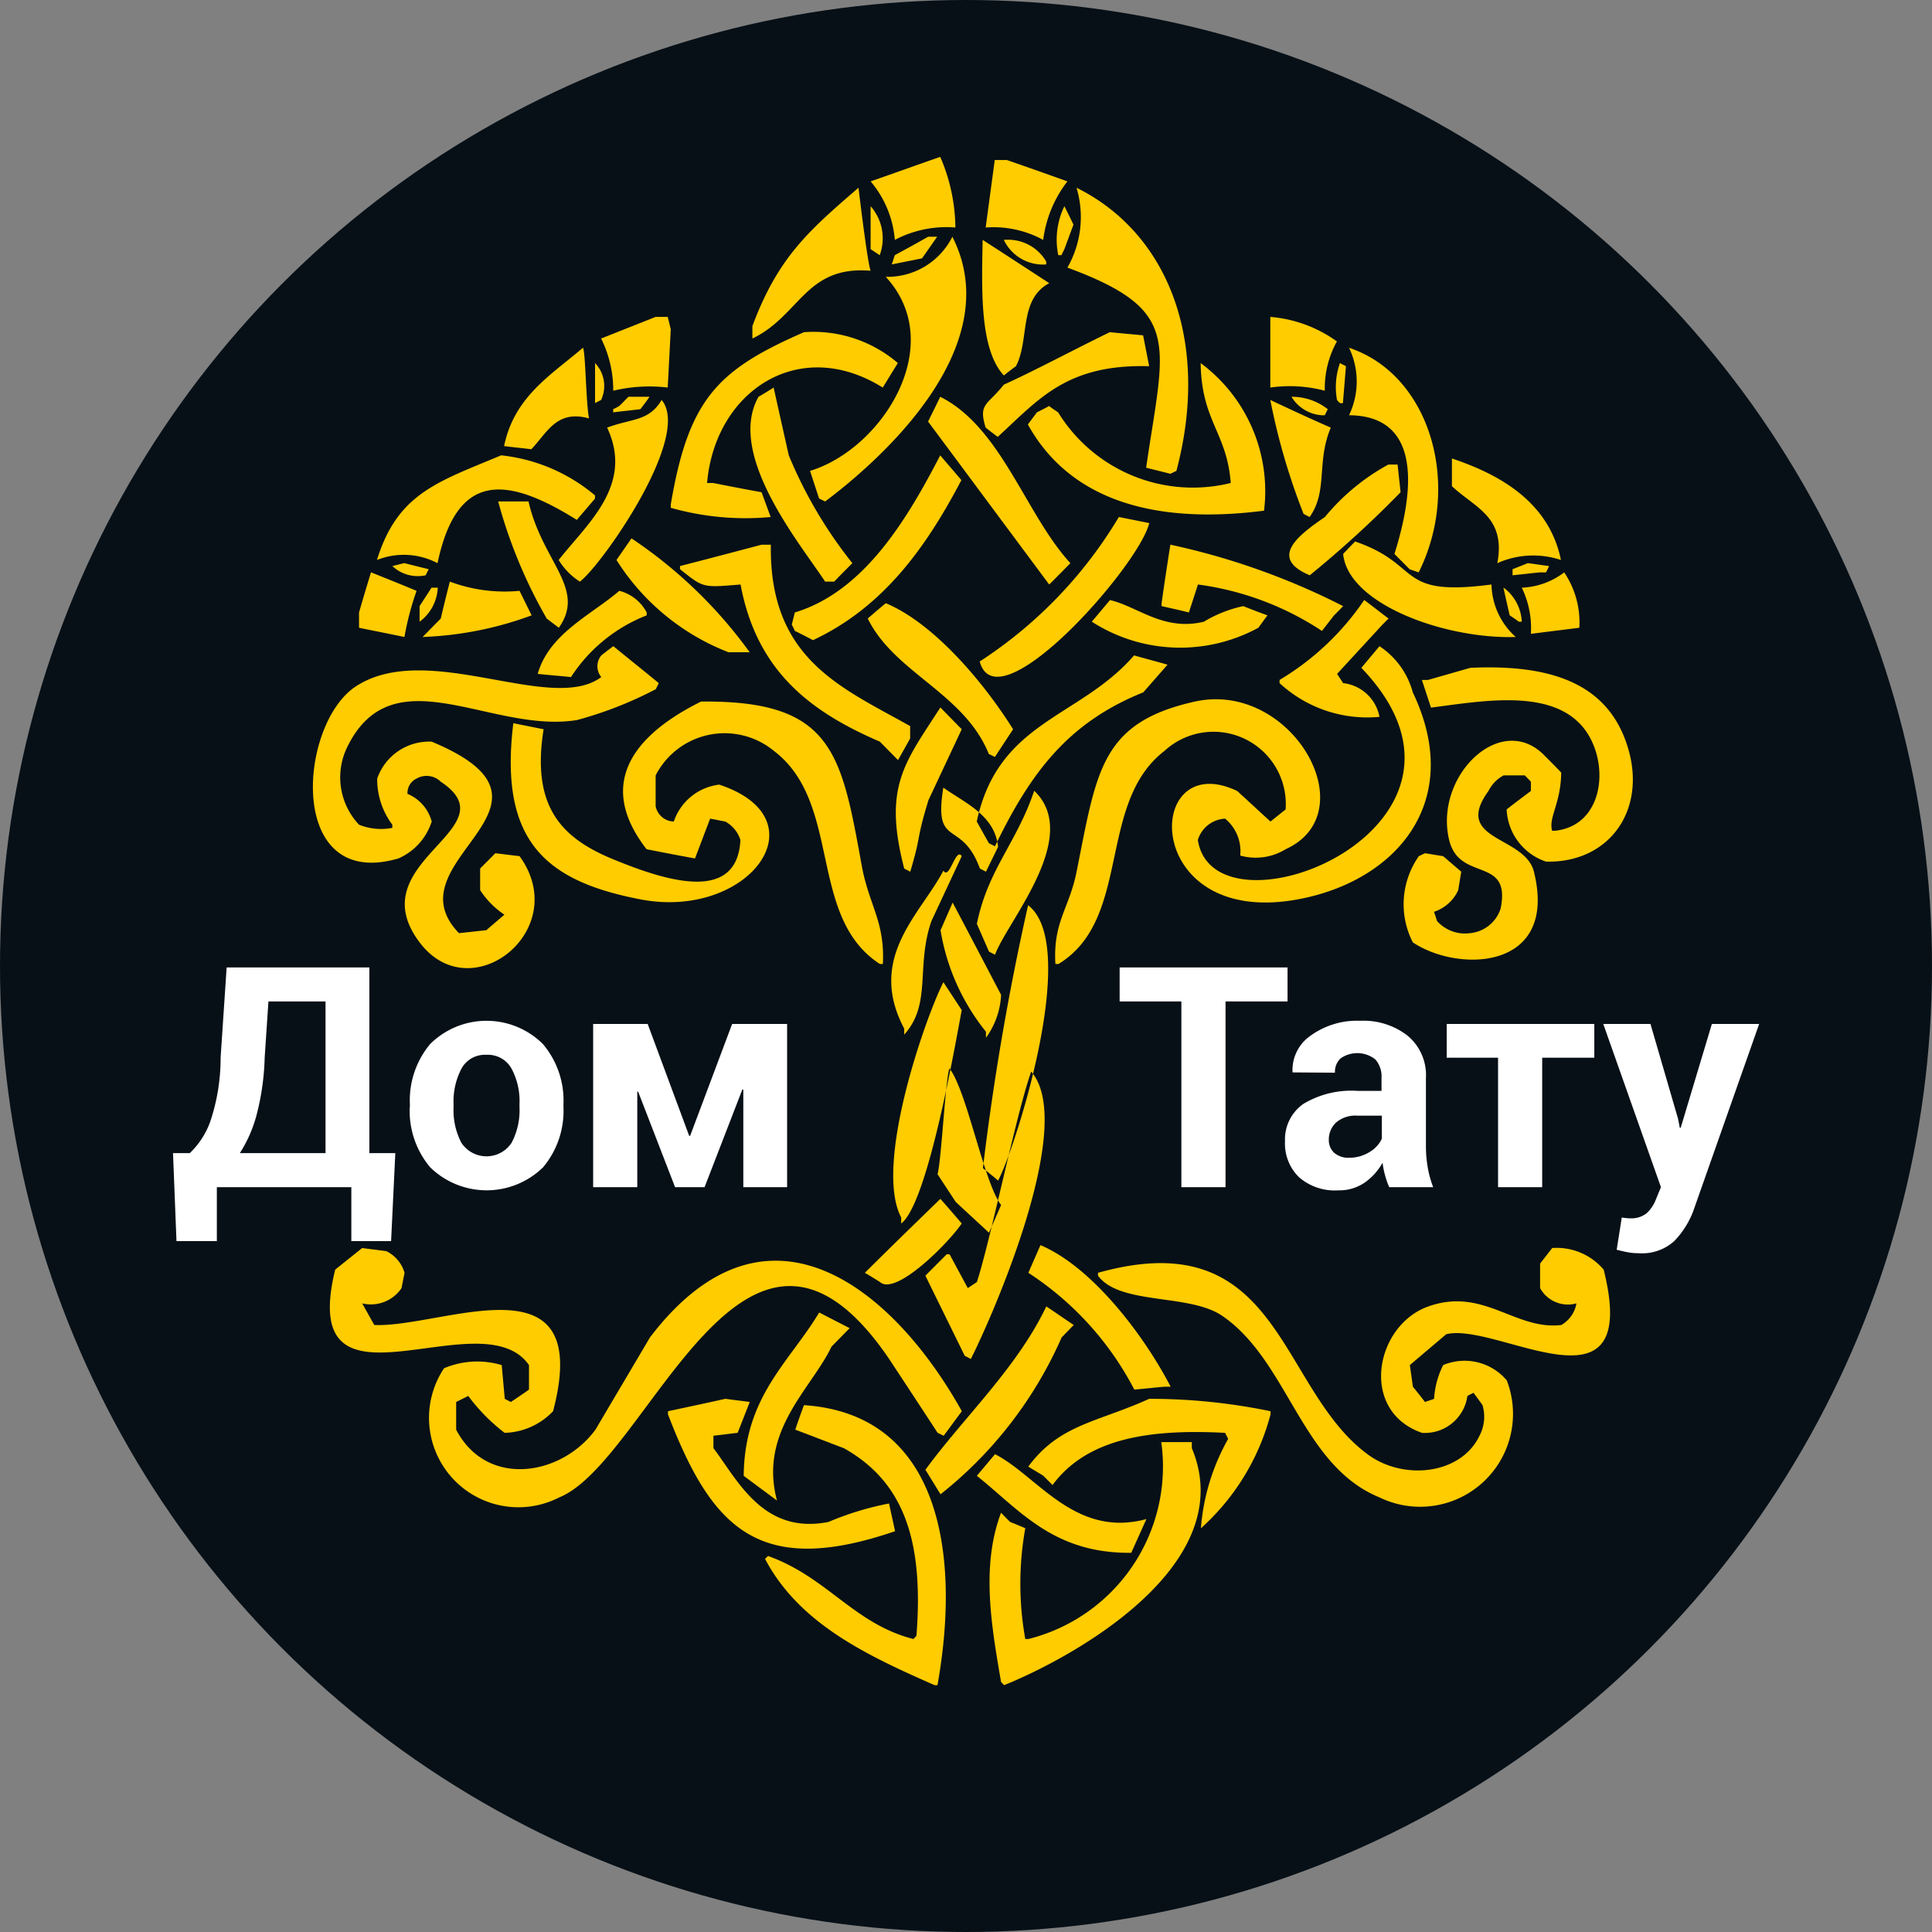
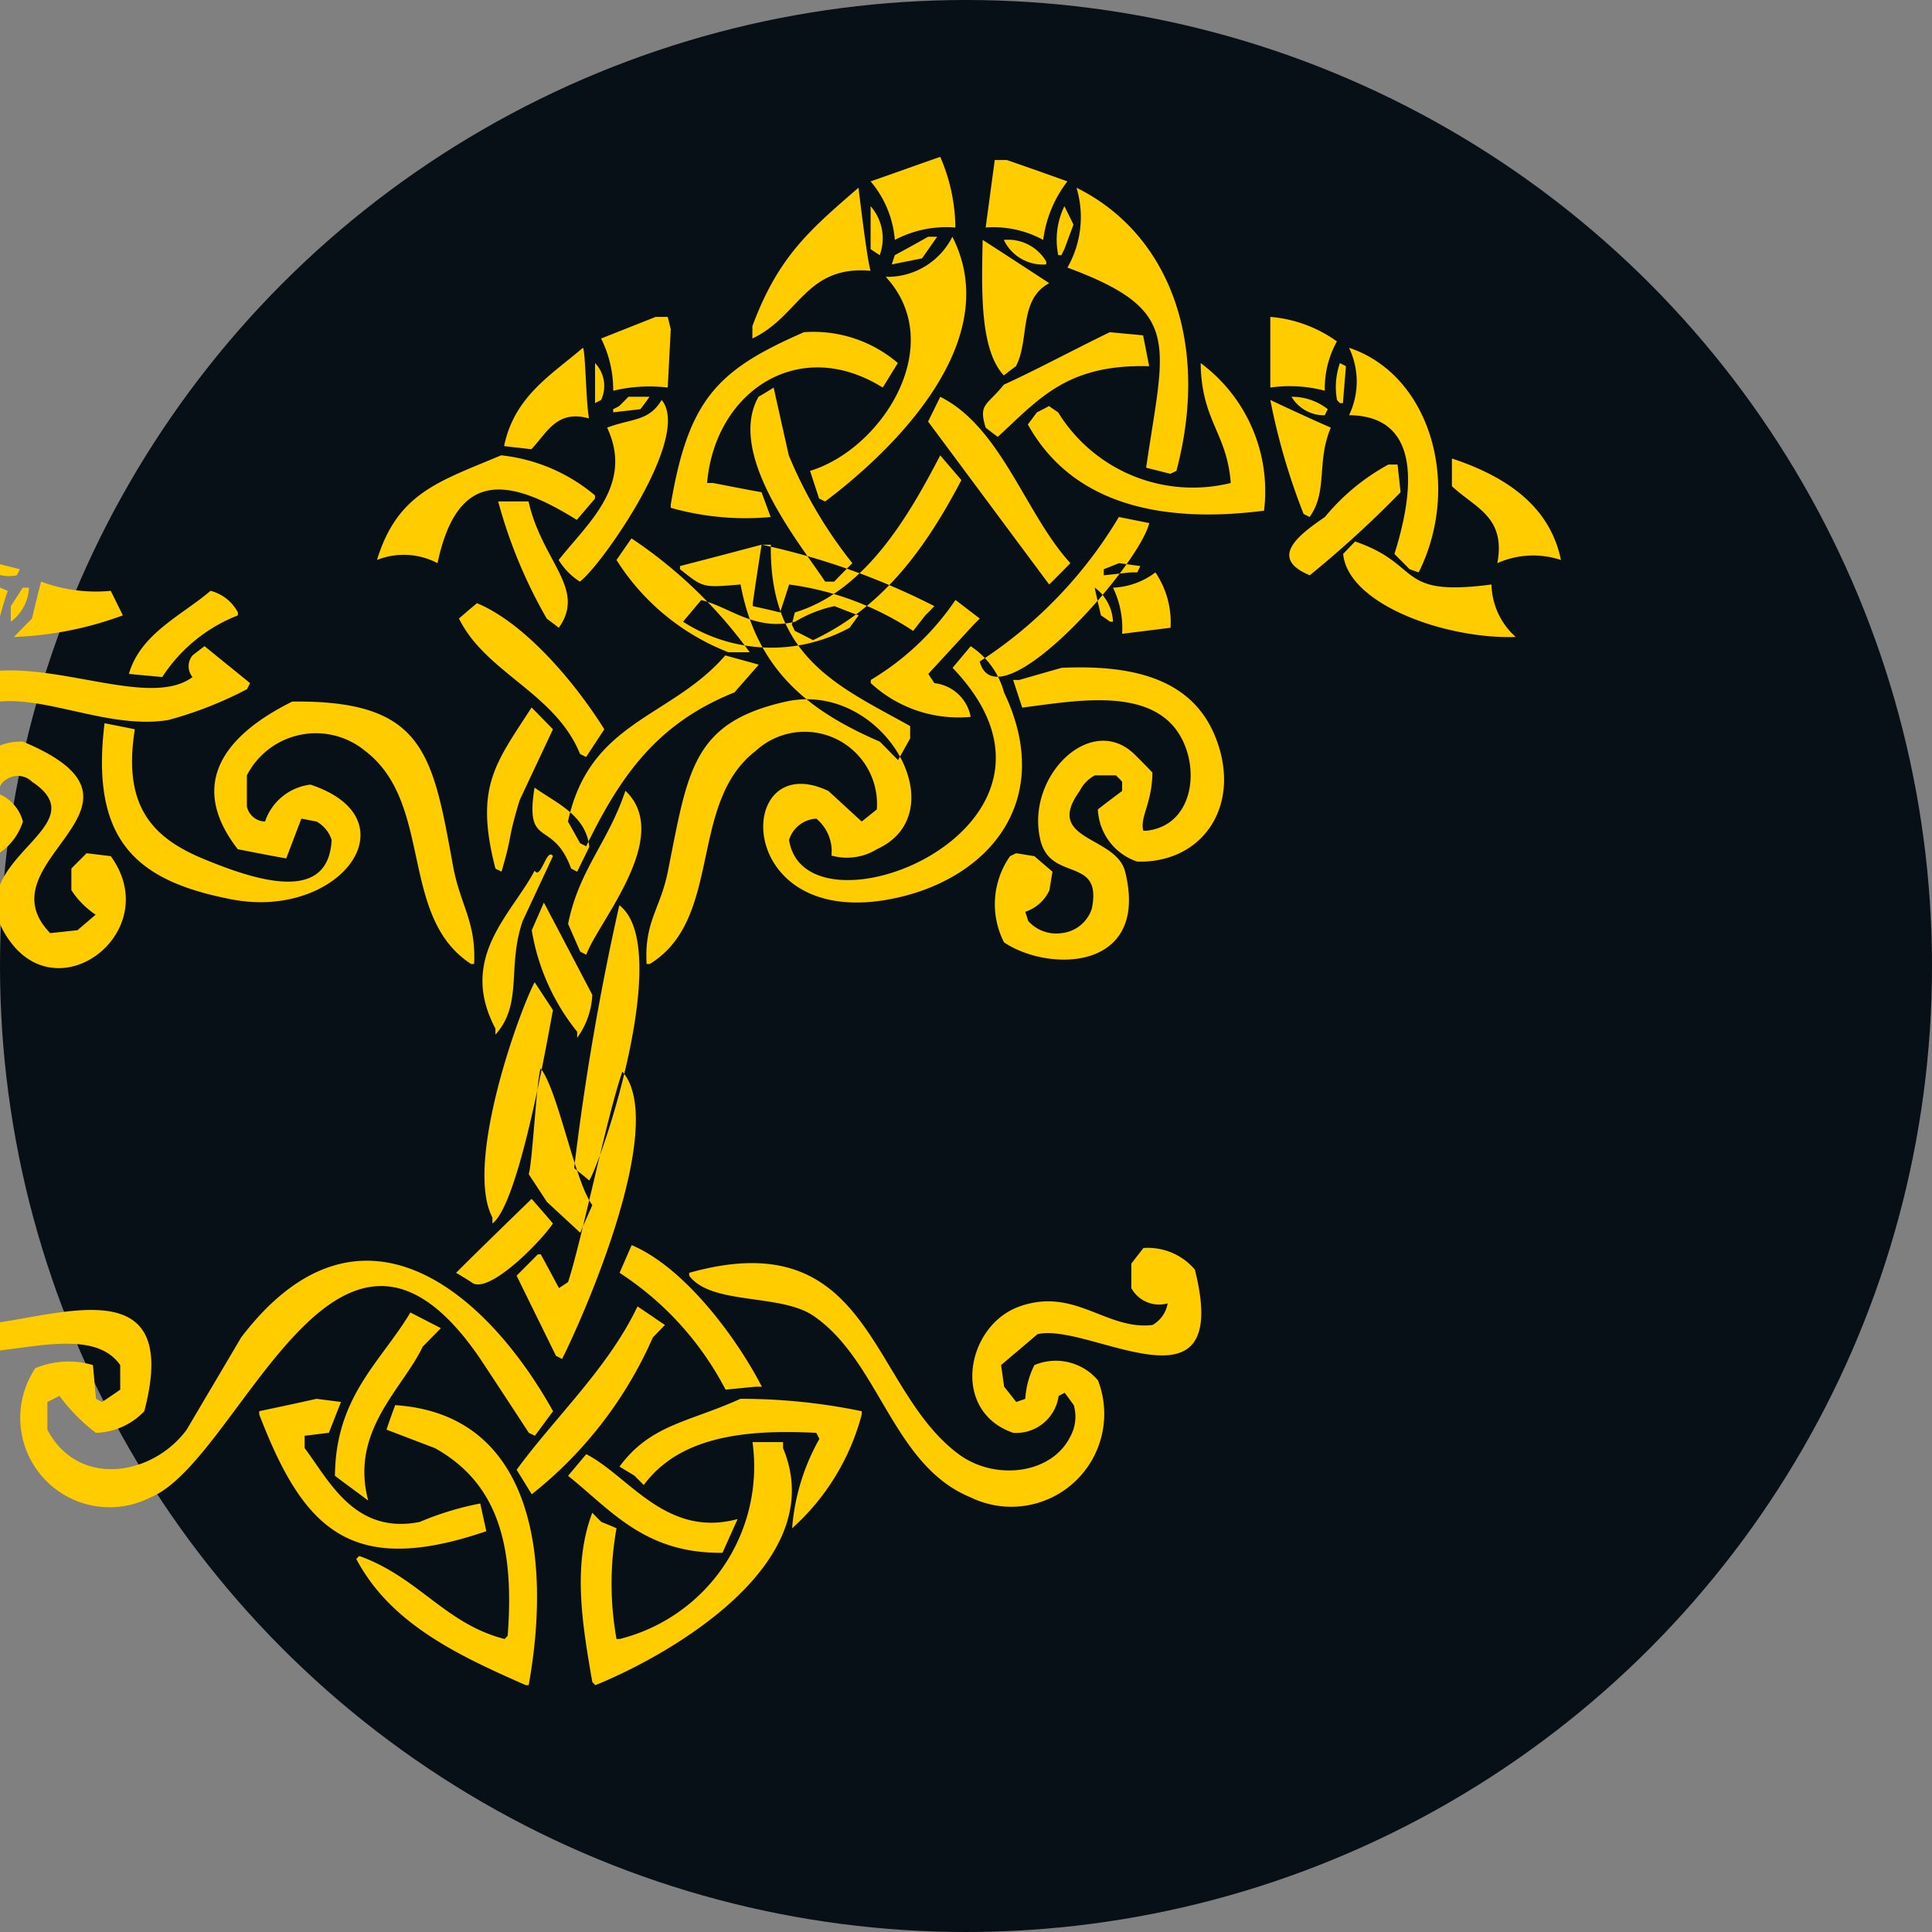
<svg xmlns="http://www.w3.org/2000/svg" id="ico_lo" width="67" height="67" viewBox="0 0 67 67">
  <rect x="0" y="0" width="67" height="67" fill="#808080" stroke="none" />
  <defs>
    <style>.cls-1{fill:#071017}.cls-2,.cls-3{fill:#fc0;fill-rule:evenodd}.cls-3{fill:#fff}</style>
  </defs>
  <circle class="cls-1" cx="33.5" cy="33.5" r="33.5" />
-   <path id="Shape_24_copy_4" data-name="Shape 24 copy 4" class="cls-2" d="M554.607 1145a6.314 6.314 0 0 1 .525 2.45 3.828 3.828 0 0 0-2.1.43 3.582 3.582 0 0 0-.84-2.03c.808-.28 1.608-.57 2.415-.85zm1.575 2.45l.315-2.34h.42c.7.24 1.4.49 2.1.74a4.173 4.173 0 0 0-.84 2.03 3.588 3.588 0 0 0-1.995-.43zm-4.41-1.38s.3 2.55.42 2.88c-2.259-.19-2.449 1.56-4.1 2.35v-.43c.892-2.4 1.97-3.32 3.68-4.8zm7.56 0c3.19 1.58 4.649 5.35 3.465 9.82-.069.03-.139.07-.21.1l-.84-.21c.629-4.34 1.3-5.45-2.73-6.94a3.527 3.527 0 0 0 .315-2.77zm-7.14.64a1.688 1.688 0 0 1 .315 1.7l-.315-.21v-1.49zm6.72 0c.105.21.21.42.315.64-.105.28-.21.57-.315.85l-.105.21h-.107a2.663 2.663 0 0 1 .212-1.7zm-4.725 1.06h.313l-.525.75-1.05.21c.035-.1.07-.21.105-.32.387-.21.77-.42 1.157-.64zm.84 0c1.987 3.91-2.716 7.91-4.411 9.18-.07-.03-.14-.07-.21-.1l-.315-.96c2.5-.76 4.8-4.37 2.626-6.73a2.516 2.516 0 0 0 2.31-1.39zm1.05.11c.257.16 2.31 1.5 2.31 1.5-1.07.57-.674 1.96-1.155 2.88-.14.1-.28.21-.42.32-.836-.9-.769-2.94-.735-4.7zm.735 0a1.533 1.533 0 0 1 1.47.75v.1a1.5 1.5 0 0 1-1.47-.85zm-12.076 2.67h.42c.035.14.07.28.105.43l-.105 2.02a5.377 5.377 0 0 0-1.89.11 4 4 0 0 0-.42-1.81zm21.317 0a4.594 4.594 0 0 1 2.31.85 3.348 3.348 0 0 0-.42 1.71 4.762 4.762 0 0 0-1.89-.11v-2.45zm-16.172.53a4.5 4.5 0 0 1 3.256 1.07c-.175.28-.35.57-.525.85-2.916-1.82-5.818.14-6.091 3.31h.21c.56.11 1.12.22 1.68.32.105.29.21.57.315.86a9.5 9.5 0 0 1-3.465-.32v-.11c.62-3.69 1.65-4.68 4.62-5.98zm10.606 0c.385.04.77.07 1.155.11l.21 1.07c-2.856-.08-3.82 1.14-5.25 2.45-.14-.1-.28-.21-.42-.32-.262-.84.059-.77.63-1.49 1.16-.53 2.34-1.17 3.675-1.82zm-18.271.54c.091.14.1 1.85.21 2.45-1.123-.31-1.446.49-2 1.07-.315-.04-.63-.07-.945-.11.354-1.72 1.627-2.46 2.735-3.41zm26.567 0c2.85.95 3.912 4.8 2.415 7.79-.105-.04-.21-.07-.315-.11-.175-.18-.35-.35-.525-.53.577-1.83 1.122-4.79-1.575-4.81a2.7 2.7 0 0 0 0-2.34zm-26.147.53a1.15 1.15 0 0 1 .21 1.28c-.07.04-.14.07-.21.11v-1.39zm21 0a5.53 5.53 0 0 1 2.2 5.12c-3.734.48-6.709-.32-8.191-2.99l.315-.42c.14-.07.28-.14.42-.22.105.08.21.15.315.22a5.486 5.486 0 0 0 5.986 2.45c-.13-1.75-1.015-2.14-1.043-4.16zm4.83 0c.07.04.14.07.21.11l-.105 1.28h-.105c-.035-.04-.07-.07-.1-.11a2.507 2.507 0 0 1 .102-1.28zm-19.637.85c.175.79.35 1.57.525 2.35a15.466 15.466 0 0 0 2.205 3.74c-.209.21-.42.42-.63.64h-.315c-.843-1.29-3.439-4.4-2.31-6.41.177-.1.352-.21.527-.32zm-5.04.32h.735c-.1.15-.21.29-.315.43-.315.04-.63.07-.945.11v-.11a2.116 2.116 0 0 0 .21-.11c.107-.1.212-.21.317-.32zm10.816 0c2.122 1.06 2.961 4.08 4.515 5.77-.245.25-.49.5-.735.74-1.4-1.88-2.8-3.77-4.2-5.65.142-.29.282-.57.422-.86zm12.181 0a2.012 2.012 0 0 1 1.26.43l-.105.21h-.105a1.327 1.327 0 0 1-1.048-.64zm-21.842.11c1.072 1.27-2.108 5.77-2.835 6.3a2.307 2.307 0 0 1-.735-.75c.989-1.26 2.619-2.6 1.68-4.59.88-.33 1.44-.21 1.892-.96zm21.107 0c.662.31 1.256.59 2.1.96-.506 1.19-.093 2.2-.735 3.1-.07-.04-.14-.07-.21-.11a22.572 22.572 0 0 1-1.153-3.95zm-26.673 1.92a6.043 6.043 0 0 1 3.256 1.39v.11c-.21.25-.42.49-.63.74-2.464-1.54-4.161-1.67-4.831 1.5a2.512 2.512 0 0 0-2.1-.11c.714-2.33 2.15-2.72 4.307-3.63zm15.227 0c.245.29.49.57.735.86-1.227 2.34-2.711 4.41-5.146 5.55-.21-.11-.42-.22-.63-.32-.035-.08-.07-.15-.105-.22l.105-.42c2.447-.74 3.946-3.34 5.043-5.45zm17.746.11c1.776.59 3.384 1.58 3.781 3.52a3.045 3.045 0 0 0-2.206.11c.3-1.61-.765-1.91-1.575-2.67v-.96zm-2.2.21h.315l.105.96a36.593 36.593 0 0 1-3.15 2.88c-1.41-.59-.445-1.36.525-2.02a7.487 7.487 0 0 1 2.202-1.82zm-30.872 1.28h1.05c.47 2.09 2.015 3.02 1.05 4.38-.14-.11-.28-.21-.42-.32a17.069 17.069 0 0 1-1.683-4.06zm21.526.54l1.05.21c-.355 1.49-5.268 7.05-5.88 4.8a15.323 15.323 0 0 0 4.825-5.01zm-16.906.74a16.03 16.03 0 0 1 4.1 3.95h-.735a8.024 8.024 0 0 1-3.885-3.2zm25.1.11c2.355.81 1.38 1.93 4.725 1.49a2.5 2.5 0 0 0 .841 1.82c-2.43.08-5.814-1.13-5.986-2.88.134-.14.274-.29.414-.43zm-20.582.11h.315c-.059 3.96 2.426 4.94 4.831 6.29v.43l-.42.75c-.21-.21-.42-.43-.63-.64-2.412-1.04-4.269-2.44-4.831-5.45-1.327.11-1.28.12-2.1-.53v-.11c.939-.24 1.884-.49 2.829-.74zm14.176 0a24.515 24.515 0 0 1 5.986 2.13c-.105.11-.21.22-.315.32l-.42.54a10.247 10.247 0 0 0-4.3-1.61c-.105.33-.211.65-.315.97-.315-.08-.631-.15-.946-.22v-.1c.094-.68.2-1.36.304-2.03zm-26.567.64l.84.21-.105.21a1.284 1.284 0 0 1-1.155-.32c.134-.03.274-.07.414-.1zm38.959 0c.244.03.49.07.735.1-.035.08-.07.15-.105.22h-.215c-.315.03-.631.07-.946.1v-.21zm-40.114.32c.525.21 1.05.42 1.575.64a9.94 9.94 0 0 0-.42 1.6c-.525-.11-1.05-.21-1.575-.32v-.53c.134-.47.274-.93.414-1.39zm40.219 2.13a3.218 3.218 0 0 0-.316-1.6 2.594 2.594 0 0 0 1.471-.53 3.1 3.1 0 0 1 .525 1.92zm-37.489-1.81a5.43 5.43 0 0 0 2.416.32c.14.28.28.57.42.85a12.122 12.122 0 0 1-3.781.75c.21-.21.42-.43.63-.64.099-.43.204-.85.314-1.28zm-.63.21h.21a1.549 1.549 0 0 1-.63 1.18v-.54c.134-.21.274-.42.414-.64zm37.173 0a1.555 1.555 0 0 1 .63 1.18h-.105c-.1-.08-.21-.15-.314-.22q-.112-.48-.217-.96zm-30.662.11a1.494 1.494 0 0 1 .945.75v.1a5.517 5.517 0 0 0-2.625 2.14c-.385-.04-.77-.07-1.155-.11.398-1.4 1.853-2.04 2.829-2.88zm17.011.32c.96.22 1.857 1.09 3.256.75a4.442 4.442 0 0 1 1.365-.54c.28.11.56.22.84.32-.105.14-.21.29-.315.43a5.667 5.667 0 0 1-5.776-.21zm8.821 0c.28.21.56.43.84.64l-.21.21-1.575 1.71c.07.11.14.21.21.32a1.446 1.446 0 0 1 1.26 1.17 4.482 4.482 0 0 1-3.465-1.17v-.11a9.312 9.312 0 0 0 2.934-2.77zm-16.591.11c1.714.72 3.448 2.83 4.41 4.37l-.63.96c-.07-.03-.14-.07-.21-.1-.858-2.12-3.273-2.81-4.2-4.7.207-.18.414-.36.624-.53zm-9.451 1.49c.525.43 1.05.85 1.575 1.28l-.105.21a13.342 13.342 0 0 1-2.73 1.07c-2.985.49-6.4-2.32-7.981.96a2.39 2.39 0 0 0 .42 2.67 2.044 2.044 0 0 0 1.155.11v-.11a2.617 2.617 0 0 1-.525-1.6 1.907 1.907 0 0 1 1.89-1.28c5.328 2.22-1.5 4.11.945 6.64.315-.03.63-.07.945-.1l.631-.54a2.975 2.975 0 0 1-.841-.85v-.75c.175-.18.35-.35.526-.53.279.03.56.07.84.1 1.853 2.55-1.684 5.36-3.466 2.99-2.128-2.82 3.211-3.93.735-5.57a.7.7 0 0 0-.84-.11.554.554 0 0 0-.315.53 1.437 1.437 0 0 1 .84.96 2.085 2.085 0 0 1-1.155 1.28c-3.895 1.14-3.474-4.67-1.47-5.97 2.49-1.62 6.765.98 8.506-.32a.59.59 0 0 1 0-.75c.134-.11.274-.21.414-.32zm26.567 0a2.776 2.776 0 0 1 1.155 1.6c1.813 3.79-.572 6.55-3.99 7.18-5.453 1-5.358-5.31-2.1-3.76.385.35.77.71 1.155 1.06l.525-.42a2.508 2.508 0 0 0-4.2-2.03c-2.355 1.81-1.122 5.83-3.675 7.39h-.109c-.085-1.47.477-1.91.735-3.2.7-3.48.826-5.17 4.1-5.9 3.355-.74 5.966 3.84 3.15 5.12a1.98 1.98 0 0 1-1.575.22 1.461 1.461 0 0 0-.525-1.28 1.042 1.042 0 0 0-.945.74c.57 3.66 10.968-.45 5.67-5.97zm-8.506.32c.385.11.771.21 1.156.32l-.841.96c-2.638 1.06-3.922 2.82-5.145 5.34-.07-.04-.14-.07-.21-.11l-.42-.75c.748-3.5 3.566-3.58 5.454-5.76zm11.656.43c2.777-.13 4.619.54 5.356 2.45.9 2.33-.459 4.33-2.73 4.27a2 2 0 0 1-1.366-1.81c.28-.22.561-.43.841-.64v-.32c-.071-.08-.141-.15-.21-.22h-.736a1.23 1.23 0 0 0-.525.54c-1.264 1.74 1.264 1.54 1.576 2.8.852 3.43-2.622 3.51-4.2 2.45a2.9 2.9 0 0 1 .21-2.99c.07-.03.14-.07.21-.1.21.03.42.07.63.1l.63.54c-.035.21-.07.42-.105.64a1.4 1.4 0 0 1-.84.75c.035.1.07.21.105.32a1.3 1.3 0 0 0 1.155.42 1.236 1.236 0 0 0 1.05-.85c.375-1.84-1.429-.9-1.785-2.38-.526-2.19 1.742-4.43 3.256-2.98.21.21.42.42.63.64-.011 1.08-.446 1.55-.315 2.02h.105c1.816-.2 1.921-2.64.84-3.73-1.157-1.17-3.382-.77-5.146-.54l-.315-.96h.21zm-26.672 1.17c4.557-.05 4.855 1.77 5.566 5.68.251 1.39.806 1.93.735 3.42h-.105c-2.518-1.63-1.292-5.58-3.676-7.39a2.688 2.688 0 0 0-4.1.85v1.07a.659.659 0 0 0 .63.53 1.9 1.9 0 0 1 1.575-1.28c3.619 1.2 1.026 4.7-2.73 3.98-3.271-.63-4.915-2-4.41-6.11l1.05.21c-.429 2.68.611 3.77 2.415 4.51 1.985.82 4.3 1.47 4.41-.67a1.111 1.111 0 0 0-.525-.64c-.175-.03-.35-.07-.525-.1l-.525 1.38c-.56-.1-1.12-.21-1.68-.32-1.846-2.38-.27-4.05 1.889-5.12zm8.3.21l.735.75-1.155 2.46c-.454 1.5-.221 1.1-.63 2.48-.07-.04-.14-.07-.21-.11-.736-2.84.015-3.66 1.25-5.58zm.105 2.78c.746.53 1.779.95 1.89 2.05-.14.29-.28.57-.42.86-.07-.04-.14-.07-.21-.11-.641-1.75-1.613-.65-1.27-2.8zm3.15.11c1.657 1.59-.963 4.55-1.365 5.68-.07-.04-.14-.07-.21-.11l-.42-.96c.377-1.88 1.381-2.81 1.985-4.61zm-3.15 2.77c.21.32.42-.83.63-.51l-1.05 2.25c-.55 1.58.02 2.87-.945 3.94v-.21c-1.305-2.46.569-3.97 1.355-5.47zm.315 1.1c.56 1.06 1.12 2.13 1.68 3.2a2.754 2.754 0 0 1-.525 1.49v-.21a7.562 7.562 0 0 1-1.575-3.52zm2.625.1c1.838 1.43-.532 8.63-1.05 9.54-.175-.15-.35-.29-.525-.43a89.947 89.947 0 0 1 1.565-9.11zm-2.94 2.67l.63.96c-.233 1.23-1.178 6.71-2.1 7.4v-.21c-.96-1.82.848-6.95 1.46-8.15zm.21 2.99c.6.78 1.19 3.95 1.785 4.73l-.42.96c-.385-.36-.77-.71-1.155-1.07l-.63-.96c.13-.43.27-3.23.41-3.66zm2.835.11c1.6 1.86-1.438 8.66-2.1 9.96a2.116 2.116 0 0 0-.21-.11c-.455-.93-.91-1.85-1.365-2.78.245-.25.49-.49.735-.74h.105l.63 1.17.315-.21c.479-1.47 1.333-5.71 1.88-7.29zm-3.15 4.41c.245.28.49.56.735.85-.469.69-2.29 2.52-2.835 2.03-.175-.11-.35-.22-.525-.32.865-.86 1.74-1.71 2.615-2.56zm3.465 1.6c1.818.77 3.609 3.16 4.515 4.91h-.21c-.35.03-.7.07-1.05.1a10.729 10.729 0 0 0-3.675-4.05zm-23.522.1c.28.04.56.07.84.11a1.216 1.216 0 0 1 .63.75c-.035.17-.07.35-.105.53a1.282 1.282 0 0 1-1.365.53l.42.75c2.378.1 7.637-2.48 6.2 2.99a2.406 2.406 0 0 1-1.68.75 6.418 6.418 0 0 1-1.261-1.28l-.42.21v.96c1.064 2.03 3.644 1.61 4.831 0 .63-1.07 1.26-2.13 1.89-3.2 4.1-5.38 8.5-1.6 10.816 2.56-.21.28-.42.57-.63.85-.07-.03-.14-.07-.21-.1-.56-.86-1.12-1.71-1.68-2.56-5-7.36-8.34 3.55-11.446 4.8a3.1 3.1 0 0 1-3.991-4.48 2.955 2.955 0 0 1 2-.11l.106 1.17c.069.04.14.07.21.11.21-.14.42-.28.63-.43v-.85c-1.647-2.37-8.07 2.21-6.721-3.31zm41.269 0a2.137 2.137 0 0 1 1.785.75c1.329 5.31-3.69 1.8-5.461 2.24-.42.36-.84.71-1.26 1.07l.105.75c.14.17.28.35.42.53.105-.04.21-.07.315-.11a2.982 2.982 0 0 1 .315-1.17 1.913 1.913 0 0 1 2.205.53 3.221 3.221 0 0 1-4.41 4.06c-2.722-1.11-3.16-4.73-5.46-6.3-1.146-.78-3.541-.36-4.306-1.39v-.1c6.347-1.78 6.225 3.98 9.346 6.29 1.232.92 3.234.72 3.885-.64a1.419 1.419 0 0 0 .105-1.06c-.105-.15-.21-.29-.315-.43-.07.04-.14.07-.21.11a1.487 1.487 0 0 1-1.575 1.28c-2.187-.76-1.628-3.72.21-4.38 1.92-.69 3.015.83 4.621.64a1.069 1.069 0 0 0 .525-.75 1.1 1.1 0 0 1-1.26-.53v-.85zm-17.537 2.03c.315.21.63.43.945.64-.14.14-.28.29-.42.43a14.224 14.224 0 0 1-4.2 5.44c-.175-.28-.35-.57-.525-.85 1.331-1.82 3.176-3.53 4.19-5.66zm-7.876.21l1.05.54c-.21.21-.42.43-.63.64-.684 1.45-2.536 2.92-1.89 5.34-.385-.29-.77-.57-1.155-.86.026-2.76 1.586-3.94 2.615-5.66zm-3.255 2.99c.28.04.56.07.84.11-.14.36-.28.71-.42 1.07-.28.03-.56.07-.84.1v.43c.836 1.1 1.719 3.01 3.99 2.56a10.353 10.353 0 0 1 2.1-.64l.21.96c-4.753 1.63-6.367-.13-7.876-4.05v-.11c.656-.14 1.321-.28 1.986-.43zm14.7 0a20.58 20.58 0 0 1 4.2.43v.11a8.064 8.064 0 0 1-2.415 3.95 7.46 7.46 0 0 1 .945-3.1l-.105-.21c-2.659-.14-4.793.2-5.986 1.81-.105-.11-.21-.21-.315-.32-.175-.11-.35-.21-.525-.32 1.087-1.47 2.389-1.53 4.192-2.35zm-11.971.22c4.719.32 5.435 5.16 4.621 9.71h-.1c-2.368-1.04-4.7-2.14-5.881-4.38.035-.03.07-.07.105-.1 2.064.74 2.973 2.35 5.041 2.88.035-.04.07-.07.105-.11.258-3.29-.43-5.34-2.521-6.51-.56-.21-1.12-.43-1.68-.64.091-.28.196-.57.301-.85zm12.391 1.28h1.05v.21c1.692 4.04-4.078 7.24-6.51 8.22-.035-.04-.07-.07-.105-.11-.335-1.95-.7-4.02 0-5.87.105.11.21.22.315.32.175.07.35.14.525.22a10.841 10.841 0 0 0 0 3.84h.105a6.166 6.166 0 0 0 4.611-6.83zm-5.775.42c1.473.75 2.766 2.92 5.25 2.25l-.525 1.17c-2.7.03-3.864-1.48-5.355-2.67z" transform="translate(-522 -1139.56)" />
-   <path id="Дом_Тату" data-name="Дом Тату" class="cls-3" d="M535.709 1179.55h-.9v-6.44h-4.949l-.209 3.12a6.925 6.925 0 0 1-.358 2.22 2.815 2.815 0 0 1-.713 1.1H528l.12 3.05h1.4v-1.87h4.664v1.87h1.379zm-4.4-5.26h1.98v5.26h-2.972a4.651 4.651 0 0 0 .59-1.36 8.761 8.761 0 0 0 .272-1.96zm4.9 3.67a3.04 3.04 0 0 0 .708 2.08 2.8 2.8 0 0 0 3.917 0 3.044 3.044 0 0 0 .707-2.08v-.11a3.036 3.036 0 0 0-.71-2.08 2.773 2.773 0 0 0-3.917 0 3.048 3.048 0 0 0-.7 2.08v.11zm1.52-.12a2.442 2.442 0 0 1 .274-1.22.924.924 0 0 1 .864-.48.936.936 0 0 1 .873.48 2.38 2.38 0 0 1 .276 1.22v.11a2.42 2.42 0 0 1-.274 1.24 1.042 1.042 0 0 1-1.742 0 2.442 2.442 0 0 1-.271-1.24v-.11zm6.732-2.77h-1.891v5.66h1.53v-3.31h.031l1.28 3.31h1.023l1.311-3.39.032.01v3.38h1.519v-5.66h-1.906l-1.457 3.88h-.033zm22.184-1.96h-5.817v1.18h2.141v6.44h1.531v-6.44h2.151v-1.18zm5.056 7.62a3.667 3.667 0 0 1-.191-.7 4.349 4.349 0 0 1-.06-.74v-2.34a1.78 1.78 0 0 0-.632-1.47 2.487 2.487 0 0 0-1.645-.52 2.748 2.748 0 0 0-1.729.52 1.446 1.446 0 0 0-.621 1.24v.03l1.473.01a.627.627 0 0 1 .2-.5 1.009 1.009 0 0 1 1.2.04.89.89 0 0 1 .214.64v.45h-.84a3.23 3.23 0 0 0-1.867.45 1.5 1.5 0 0 0-.64 1.29 1.635 1.635 0 0 0 .48 1.25 1.889 1.889 0 0 0 1.369.46 1.551 1.551 0 0 0 .916-.27 2.065 2.065 0 0 0 .619-.69 2.74 2.74 0 0 0 .086.44 2.9 2.9 0 0 0 .144.41h1.523zm-3.431-1.19a.6.6 0 0 1-.188-.46.806.806 0 0 1 .25-.59 1.027 1.027 0 0 1 .737-.24h.851v.8a1.042 1.042 0 0 1-.423.46 1.332 1.332 0 0 1-.716.2.748.748 0 0 1-.51-.17zm9.019-4.47h-5.118v1.17h1.78v4.49h1.531v-4.49h1.807v-1.17zm1.948 0H577.6l2 5.66-.177.43a1.27 1.27 0 0 1-.314.47.847.847 0 0 1-.579.18.718.718 0 0 1-.141-.01.669.669 0 0 1-.147-.02l-.177 1.12c.156.04.29.07.4.09a2 2 0 0 0 .358.03 1.664 1.664 0 0 0 1.238-.42 3.053 3.053 0 0 0 .652-1.02l2.293-6.51h-1.64l-1.081 3.6h-.031l-.063-.32z" transform="translate(-522 -1139.56)" />
+   <path id="Shape_24_copy_4" data-name="Shape 24 copy 4" class="cls-2" d="M554.607 1145a6.314 6.314 0 0 1 .525 2.45 3.828 3.828 0 0 0-2.1.43 3.582 3.582 0 0 0-.84-2.03c.808-.28 1.608-.57 2.415-.85zm1.575 2.45l.315-2.34h.42c.7.24 1.4.49 2.1.74a4.173 4.173 0 0 0-.84 2.03 3.588 3.588 0 0 0-1.995-.43zm-4.41-1.38s.3 2.55.42 2.88c-2.259-.19-2.449 1.56-4.1 2.35v-.43c.892-2.4 1.97-3.32 3.68-4.8zm7.56 0c3.19 1.58 4.649 5.35 3.465 9.82-.069.03-.139.07-.21.1l-.84-.21c.629-4.34 1.3-5.45-2.73-6.94a3.527 3.527 0 0 0 .315-2.77zm-7.14.64a1.688 1.688 0 0 1 .315 1.7l-.315-.21v-1.49zm6.72 0c.105.21.21.42.315.64-.105.28-.21.57-.315.85l-.105.21h-.107a2.663 2.663 0 0 1 .212-1.7zm-4.725 1.06h.313l-.525.75-1.05.21c.035-.1.07-.21.105-.32.387-.21.77-.42 1.157-.64zm.84 0c1.987 3.91-2.716 7.91-4.411 9.18-.07-.03-.14-.07-.21-.1l-.315-.96c2.5-.76 4.8-4.37 2.626-6.73a2.516 2.516 0 0 0 2.31-1.39zm1.05.11c.257.16 2.31 1.5 2.31 1.5-1.07.57-.674 1.96-1.155 2.88-.14.1-.28.21-.42.32-.836-.9-.769-2.94-.735-4.7zm.735 0a1.533 1.533 0 0 1 1.47.75v.1a1.5 1.5 0 0 1-1.47-.85zm-12.076 2.67h.42c.035.14.07.28.105.43l-.105 2.02a5.377 5.377 0 0 0-1.89.11 4 4 0 0 0-.42-1.81zm21.317 0a4.594 4.594 0 0 1 2.31.85 3.348 3.348 0 0 0-.42 1.71 4.762 4.762 0 0 0-1.89-.11v-2.45zm-16.172.53a4.5 4.5 0 0 1 3.256 1.07c-.175.28-.35.57-.525.85-2.916-1.82-5.818.14-6.091 3.31h.21c.56.11 1.12.22 1.68.32.105.29.21.57.315.86a9.5 9.5 0 0 1-3.465-.32v-.11c.62-3.69 1.65-4.68 4.62-5.98zm10.606 0c.385.04.77.07 1.155.11l.21 1.07c-2.856-.08-3.82 1.14-5.25 2.45-.14-.1-.28-.21-.42-.32-.262-.84.059-.77.63-1.49 1.16-.53 2.34-1.17 3.675-1.82zm-18.271.54c.091.14.1 1.85.21 2.45-1.123-.31-1.446.49-2 1.07-.315-.04-.63-.07-.945-.11.354-1.72 1.627-2.46 2.735-3.41zm26.567 0c2.85.95 3.912 4.8 2.415 7.79-.105-.04-.21-.07-.315-.11-.175-.18-.35-.35-.525-.53.577-1.83 1.122-4.79-1.575-4.81a2.7 2.7 0 0 0 0-2.34zm-26.147.53a1.15 1.15 0 0 1 .21 1.28c-.07.04-.14.07-.21.11v-1.39zm21 0a5.53 5.53 0 0 1 2.2 5.12c-3.734.48-6.709-.32-8.191-2.99l.315-.42c.14-.07.28-.14.42-.22.105.08.21.15.315.22a5.486 5.486 0 0 0 5.986 2.45c-.13-1.75-1.015-2.14-1.043-4.16zm4.83 0c.07.04.14.07.21.11l-.105 1.28h-.105c-.035-.04-.07-.07-.1-.11a2.507 2.507 0 0 1 .102-1.28zm-19.637.85c.175.79.35 1.57.525 2.35a15.466 15.466 0 0 0 2.205 3.74c-.209.21-.42.42-.63.64h-.315c-.843-1.29-3.439-4.4-2.31-6.41.177-.1.352-.21.527-.32zm-5.04.32h.735c-.1.15-.21.29-.315.43-.315.04-.63.07-.945.11v-.11a2.116 2.116 0 0 0 .21-.11c.107-.1.212-.21.317-.32zm10.816 0c2.122 1.06 2.961 4.08 4.515 5.77-.245.25-.49.5-.735.74-1.4-1.88-2.8-3.77-4.2-5.65.142-.29.282-.57.422-.86zm12.181 0a2.012 2.012 0 0 1 1.26.43l-.105.21h-.105a1.327 1.327 0 0 1-1.048-.64zm-21.842.11c1.072 1.27-2.108 5.77-2.835 6.3a2.307 2.307 0 0 1-.735-.75c.989-1.26 2.619-2.6 1.68-4.59.88-.33 1.44-.21 1.892-.96zm21.107 0c.662.31 1.256.59 2.1.96-.506 1.19-.093 2.2-.735 3.1-.07-.04-.14-.07-.21-.11a22.572 22.572 0 0 1-1.153-3.95zm-26.673 1.92a6.043 6.043 0 0 1 3.256 1.39v.11c-.21.25-.42.49-.63.74-2.464-1.54-4.161-1.67-4.831 1.5a2.512 2.512 0 0 0-2.1-.11c.714-2.33 2.15-2.72 4.307-3.63zm15.227 0c.245.29.49.57.735.86-1.227 2.34-2.711 4.41-5.146 5.55-.21-.11-.42-.22-.63-.32-.035-.08-.07-.15-.105-.22l.105-.42c2.447-.74 3.946-3.34 5.043-5.45zm17.746.11c1.776.59 3.384 1.58 3.781 3.52a3.045 3.045 0 0 0-2.206.11c.3-1.61-.765-1.91-1.575-2.67v-.96zm-2.2.21h.315l.105.96a36.593 36.593 0 0 1-3.15 2.88c-1.41-.59-.445-1.36.525-2.02a7.487 7.487 0 0 1 2.202-1.82zm-30.872 1.28h1.05c.47 2.09 2.015 3.02 1.05 4.38-.14-.11-.28-.21-.42-.32a17.069 17.069 0 0 1-1.683-4.06zm21.526.54l1.05.21c-.355 1.49-5.268 7.05-5.88 4.8a15.323 15.323 0 0 0 4.825-5.01zm-16.906.74a16.03 16.03 0 0 1 4.1 3.95h-.735a8.024 8.024 0 0 1-3.885-3.2zm25.1.11c2.355.81 1.38 1.93 4.725 1.49a2.5 2.5 0 0 0 .841 1.82c-2.43.08-5.814-1.13-5.986-2.88.134-.14.274-.29.414-.43zm-20.582.11h.315c-.059 3.96 2.426 4.94 4.831 6.29v.43l-.42.75c-.21-.21-.42-.43-.63-.64-2.412-1.04-4.269-2.44-4.831-5.45-1.327.11-1.28.12-2.1-.53v-.11c.939-.24 1.884-.49 2.829-.74za24.515 24.515 0 0 1 5.986 2.13c-.105.11-.21.22-.315.32l-.42.54a10.247 10.247 0 0 0-4.3-1.61c-.105.33-.211.65-.315.97-.315-.08-.631-.15-.946-.22v-.1c.094-.68.2-1.36.304-2.03zm-26.567.64l.84.21-.105.21a1.284 1.284 0 0 1-1.155-.32c.134-.03.274-.07.414-.1zm38.959 0c.244.03.49.07.735.1-.035.08-.07.15-.105.22h-.215c-.315.03-.631.07-.946.1v-.21zm-40.114.32c.525.21 1.05.42 1.575.64a9.94 9.94 0 0 0-.42 1.6c-.525-.11-1.05-.21-1.575-.32v-.53c.134-.47.274-.93.414-1.39zm40.219 2.13a3.218 3.218 0 0 0-.316-1.6 2.594 2.594 0 0 0 1.471-.53 3.1 3.1 0 0 1 .525 1.92zm-37.489-1.81a5.43 5.43 0 0 0 2.416.32c.14.28.28.57.42.85a12.122 12.122 0 0 1-3.781.75c.21-.21.42-.43.63-.64.099-.43.204-.85.314-1.28zm-.63.21h.21a1.549 1.549 0 0 1-.63 1.18v-.54c.134-.21.274-.42.414-.64zm37.173 0a1.555 1.555 0 0 1 .63 1.18h-.105c-.1-.08-.21-.15-.314-.22q-.112-.48-.217-.96zm-30.662.11a1.494 1.494 0 0 1 .945.75v.1a5.517 5.517 0 0 0-2.625 2.14c-.385-.04-.77-.07-1.155-.11.398-1.4 1.853-2.04 2.829-2.88zm17.011.32c.96.22 1.857 1.09 3.256.75a4.442 4.442 0 0 1 1.365-.54c.28.11.56.22.84.32-.105.14-.21.29-.315.43a5.667 5.667 0 0 1-5.776-.21zm8.821 0c.28.21.56.43.84.64l-.21.21-1.575 1.71c.07.11.14.21.21.32a1.446 1.446 0 0 1 1.26 1.17 4.482 4.482 0 0 1-3.465-1.17v-.11a9.312 9.312 0 0 0 2.934-2.77zm-16.591.11c1.714.72 3.448 2.83 4.41 4.37l-.63.96c-.07-.03-.14-.07-.21-.1-.858-2.12-3.273-2.81-4.2-4.7.207-.18.414-.36.624-.53zm-9.451 1.49c.525.43 1.05.85 1.575 1.28l-.105.21a13.342 13.342 0 0 1-2.73 1.07c-2.985.49-6.4-2.32-7.981.96a2.39 2.39 0 0 0 .42 2.67 2.044 2.044 0 0 0 1.155.11v-.11a2.617 2.617 0 0 1-.525-1.6 1.907 1.907 0 0 1 1.89-1.28c5.328 2.22-1.5 4.11.945 6.64.315-.03.63-.07.945-.1l.631-.54a2.975 2.975 0 0 1-.841-.85v-.75c.175-.18.35-.35.526-.53.279.03.56.07.84.1 1.853 2.55-1.684 5.36-3.466 2.99-2.128-2.82 3.211-3.93.735-5.57a.7.7 0 0 0-.84-.11.554.554 0 0 0-.315.53 1.437 1.437 0 0 1 .84.96 2.085 2.085 0 0 1-1.155 1.28c-3.895 1.14-3.474-4.67-1.47-5.97 2.49-1.62 6.765.98 8.506-.32a.59.59 0 0 1 0-.75c.134-.11.274-.21.414-.32zm26.567 0a2.776 2.776 0 0 1 1.155 1.6c1.813 3.79-.572 6.55-3.99 7.18-5.453 1-5.358-5.31-2.1-3.76.385.35.77.71 1.155 1.06l.525-.42a2.508 2.508 0 0 0-4.2-2.03c-2.355 1.81-1.122 5.83-3.675 7.39h-.109c-.085-1.47.477-1.91.735-3.2.7-3.48.826-5.17 4.1-5.9 3.355-.74 5.966 3.84 3.15 5.12a1.98 1.98 0 0 1-1.575.22 1.461 1.461 0 0 0-.525-1.28 1.042 1.042 0 0 0-.945.74c.57 3.66 10.968-.45 5.67-5.97zm-8.506.32c.385.11.771.21 1.156.32l-.841.96c-2.638 1.06-3.922 2.82-5.145 5.34-.07-.04-.14-.07-.21-.11l-.42-.75c.748-3.5 3.566-3.58 5.454-5.76zm11.656.43c2.777-.13 4.619.54 5.356 2.45.9 2.33-.459 4.33-2.73 4.27a2 2 0 0 1-1.366-1.81c.28-.22.561-.43.841-.64v-.32c-.071-.08-.141-.15-.21-.22h-.736a1.23 1.23 0 0 0-.525.54c-1.264 1.74 1.264 1.54 1.576 2.8.852 3.43-2.622 3.51-4.2 2.45a2.9 2.9 0 0 1 .21-2.99c.07-.03.14-.07.21-.1.21.03.42.07.63.1l.63.54c-.035.21-.07.42-.105.64a1.4 1.4 0 0 1-.84.75c.035.1.07.21.105.32a1.3 1.3 0 0 0 1.155.42 1.236 1.236 0 0 0 1.05-.85c.375-1.84-1.429-.9-1.785-2.38-.526-2.19 1.742-4.43 3.256-2.98.21.21.42.42.63.64-.011 1.08-.446 1.55-.315 2.02h.105c1.816-.2 1.921-2.64.84-3.73-1.157-1.17-3.382-.77-5.146-.54l-.315-.96h.21zm-26.672 1.17c4.557-.05 4.855 1.77 5.566 5.68.251 1.39.806 1.93.735 3.42h-.105c-2.518-1.63-1.292-5.58-3.676-7.39a2.688 2.688 0 0 0-4.1.85v1.07a.659.659 0 0 0 .63.53 1.9 1.9 0 0 1 1.575-1.28c3.619 1.2 1.026 4.7-2.73 3.98-3.271-.63-4.915-2-4.41-6.11l1.05.21c-.429 2.68.611 3.77 2.415 4.51 1.985.82 4.3 1.47 4.41-.67a1.111 1.111 0 0 0-.525-.64c-.175-.03-.35-.07-.525-.1l-.525 1.38c-.56-.1-1.12-.21-1.68-.32-1.846-2.38-.27-4.05 1.889-5.12zm8.3.21l.735.75-1.155 2.46c-.454 1.5-.221 1.1-.63 2.48-.07-.04-.14-.07-.21-.11-.736-2.84.015-3.66 1.25-5.58zm.105 2.78c.746.53 1.779.95 1.89 2.05-.14.29-.28.57-.42.86-.07-.04-.14-.07-.21-.11-.641-1.75-1.613-.65-1.27-2.8zm3.15.11c1.657 1.59-.963 4.55-1.365 5.68-.07-.04-.14-.07-.21-.11l-.42-.96c.377-1.88 1.381-2.81 1.985-4.61zm-3.15 2.77c.21.32.42-.83.63-.51l-1.05 2.25c-.55 1.58.02 2.87-.945 3.94v-.21c-1.305-2.46.569-3.97 1.355-5.47zm.315 1.1c.56 1.06 1.12 2.13 1.68 3.2a2.754 2.754 0 0 1-.525 1.49v-.21a7.562 7.562 0 0 1-1.575-3.52zm2.625.1c1.838 1.43-.532 8.63-1.05 9.54-.175-.15-.35-.29-.525-.43a89.947 89.947 0 0 1 1.565-9.11zm-2.94 2.67l.63.96c-.233 1.23-1.178 6.71-2.1 7.4v-.21c-.96-1.82.848-6.95 1.46-8.15zm.21 2.99c.6.78 1.19 3.95 1.785 4.73l-.42.96c-.385-.36-.77-.71-1.155-1.07l-.63-.96c.13-.43.27-3.23.41-3.66zm2.835.11c1.6 1.86-1.438 8.66-2.1 9.96a2.116 2.116 0 0 0-.21-.11c-.455-.93-.91-1.85-1.365-2.78.245-.25.49-.49.735-.74h.105l.63 1.17.315-.21c.479-1.47 1.333-5.71 1.88-7.29zm-3.15 4.41c.245.28.49.56.735.85-.469.69-2.29 2.52-2.835 2.03-.175-.11-.35-.22-.525-.32.865-.86 1.74-1.71 2.615-2.56zm3.465 1.6c1.818.77 3.609 3.16 4.515 4.91h-.21c-.35.03-.7.07-1.05.1a10.729 10.729 0 0 0-3.675-4.05zm-23.522.1c.28.04.56.07.84.11a1.216 1.216 0 0 1 .63.75c-.035.17-.07.35-.105.53a1.282 1.282 0 0 1-1.365.53l.42.75c2.378.1 7.637-2.48 6.2 2.99a2.406 2.406 0 0 1-1.68.75 6.418 6.418 0 0 1-1.261-1.28l-.42.21v.96c1.064 2.03 3.644 1.61 4.831 0 .63-1.07 1.26-2.13 1.89-3.2 4.1-5.38 8.5-1.6 10.816 2.56-.21.28-.42.57-.63.85-.07-.03-.14-.07-.21-.1-.56-.86-1.12-1.71-1.68-2.56-5-7.36-8.34 3.55-11.446 4.8a3.1 3.1 0 0 1-3.991-4.48 2.955 2.955 0 0 1 2-.11l.106 1.17c.069.04.14.07.21.11.21-.14.42-.28.63-.43v-.85c-1.647-2.37-8.07 2.21-6.721-3.31zm41.269 0a2.137 2.137 0 0 1 1.785.75c1.329 5.31-3.69 1.8-5.461 2.24-.42.36-.84.71-1.26 1.07l.105.75c.14.17.28.35.42.53.105-.04.21-.07.315-.11a2.982 2.982 0 0 1 .315-1.17 1.913 1.913 0 0 1 2.205.53 3.221 3.221 0 0 1-4.41 4.06c-2.722-1.11-3.16-4.73-5.46-6.3-1.146-.78-3.541-.36-4.306-1.39v-.1c6.347-1.78 6.225 3.98 9.346 6.29 1.232.92 3.234.72 3.885-.64a1.419 1.419 0 0 0 .105-1.06c-.105-.15-.21-.29-.315-.43-.07.04-.14.07-.21.11a1.487 1.487 0 0 1-1.575 1.28c-2.187-.76-1.628-3.72.21-4.38 1.92-.69 3.015.83 4.621.64a1.069 1.069 0 0 0 .525-.75 1.1 1.1 0 0 1-1.26-.53v-.85zm-17.537 2.03c.315.21.63.43.945.64-.14.14-.28.29-.42.43a14.224 14.224 0 0 1-4.2 5.44c-.175-.28-.35-.57-.525-.85 1.331-1.82 3.176-3.53 4.19-5.66zm-7.876.21l1.05.54c-.21.21-.42.43-.63.64-.684 1.45-2.536 2.92-1.89 5.34-.385-.29-.77-.57-1.155-.86.026-2.76 1.586-3.94 2.615-5.66zm-3.255 2.99c.28.04.56.07.84.11-.14.36-.28.71-.42 1.07-.28.03-.56.07-.84.1v.43c.836 1.1 1.719 3.01 3.99 2.56a10.353 10.353 0 0 1 2.1-.64l.21.96c-4.753 1.63-6.367-.13-7.876-4.05v-.11c.656-.14 1.321-.28 1.986-.43zm14.7 0a20.58 20.58 0 0 1 4.2.43v.11a8.064 8.064 0 0 1-2.415 3.95 7.46 7.46 0 0 1 .945-3.1l-.105-.21c-2.659-.14-4.793.2-5.986 1.81-.105-.11-.21-.21-.315-.32-.175-.11-.35-.21-.525-.32 1.087-1.47 2.389-1.53 4.192-2.35zm-11.971.22c4.719.32 5.435 5.16 4.621 9.71h-.1c-2.368-1.04-4.7-2.14-5.881-4.38.035-.03.07-.07.105-.1 2.064.74 2.973 2.35 5.041 2.88.035-.04.07-.07.105-.11.258-3.29-.43-5.34-2.521-6.51-.56-.21-1.12-.43-1.68-.64.091-.28.196-.57.301-.85zm12.391 1.28h1.05v.21c1.692 4.04-4.078 7.24-6.51 8.22-.035-.04-.07-.07-.105-.11-.335-1.95-.7-4.02 0-5.87.105.11.21.22.315.32.175.07.35.14.525.22a10.841 10.841 0 0 0 0 3.84h.105a6.166 6.166 0 0 0 4.611-6.83zm-5.775.42c1.473.75 2.766 2.92 5.25 2.25l-.525 1.17c-2.7.03-3.864-1.48-5.355-2.67z" transform="translate(-522 -1139.56)" />
</svg>